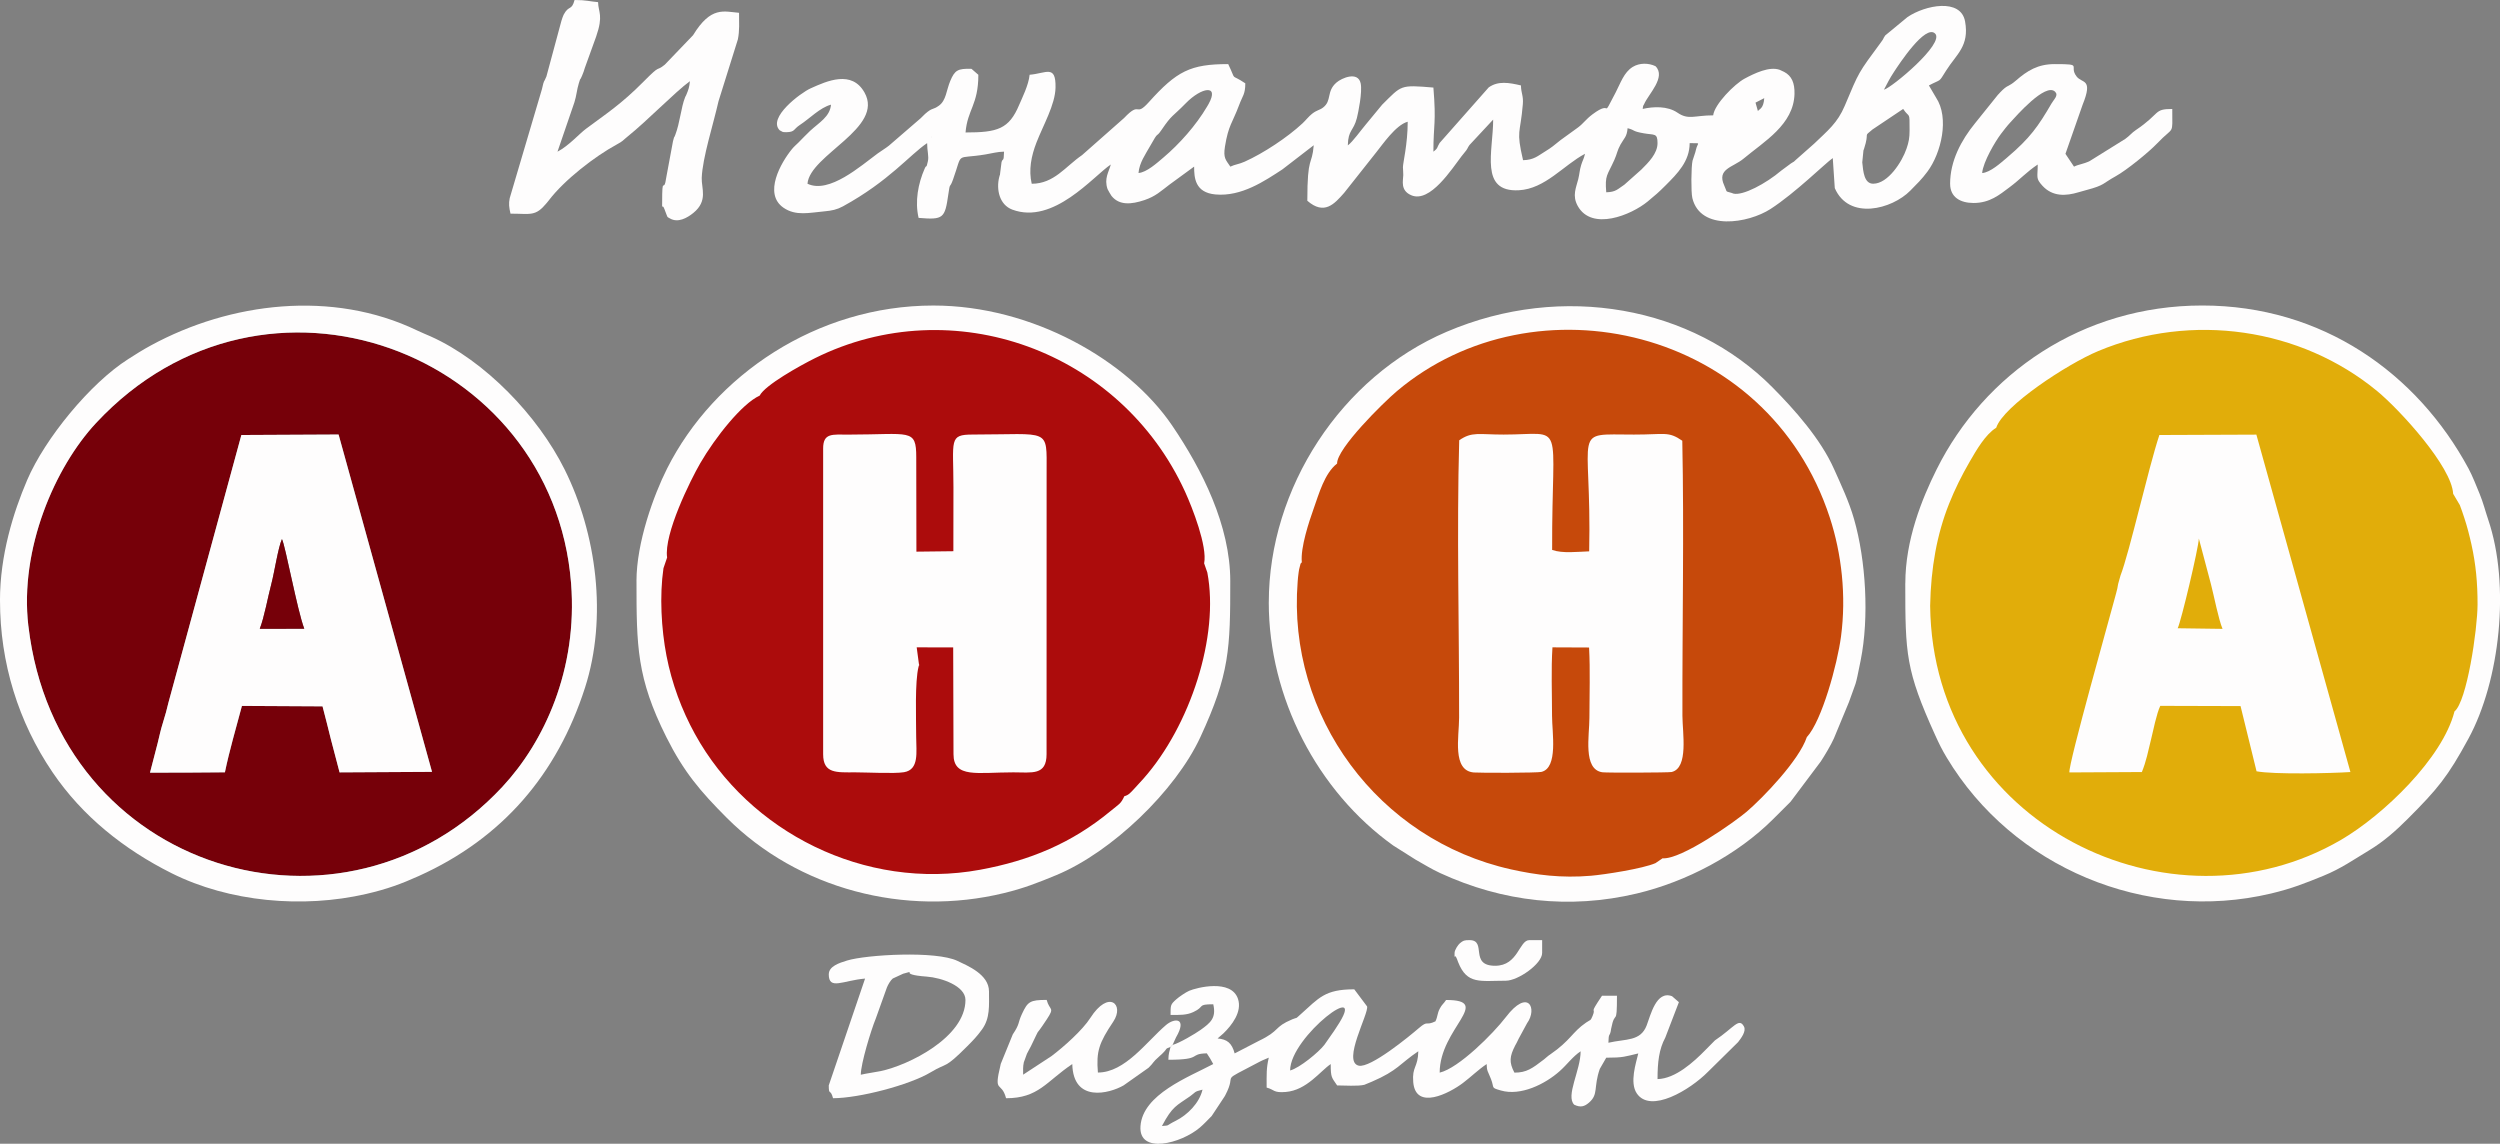
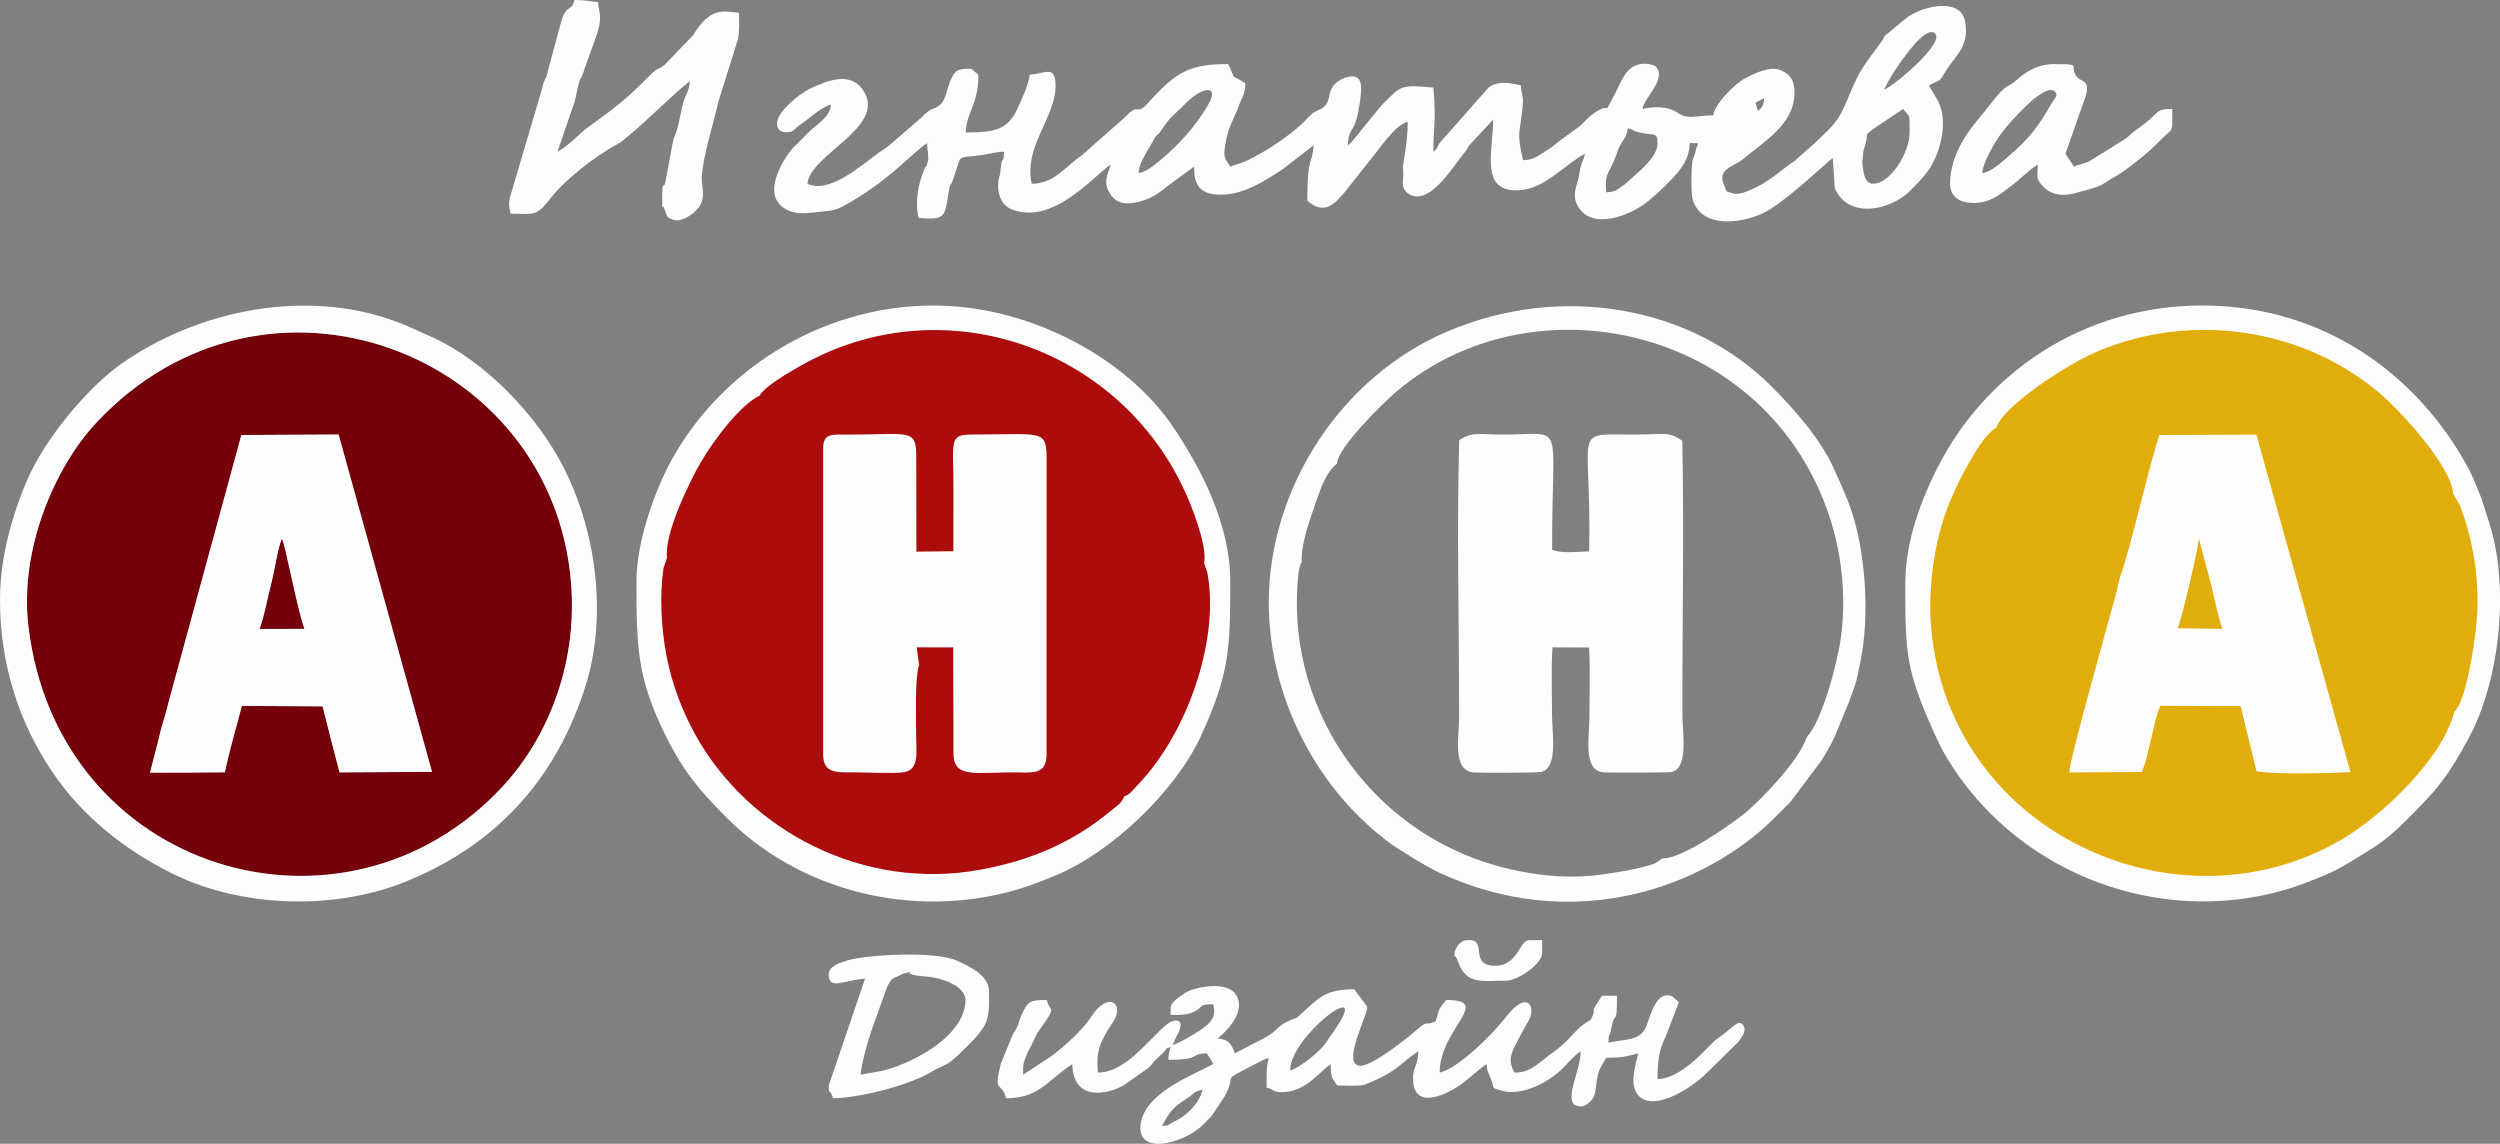
<svg xmlns="http://www.w3.org/2000/svg" id="_Слой_2" data-name="Слой 2" width="970.03" height="443.79" viewBox="0 0 970.03 443.79">
  <rect x="0" y="0" width="970.03" height="443.79" fill="#808080" stroke="none" />
  <g id="_Слой_1-2" data-name="Слой 1">
    <circle cx="854.59" cy="235.96" r="109" style="fill: #e1ad0a;" />
-     <circle cx="610.5" cy="233.92" r="109" style="fill: #c6490b;" />
    <circle cx="362.33" cy="234.43" r="109" style="fill: #ac0c0c;" />
    <path d="m87.27,299.67c-28.86.13-21.88.12-29.05.13.63-2.45,2.57-9.9,2.97-11.47.73-2.86,1.09-4.91,2.02-7.84.91-2.85,1.58-5.41,2.17-7.89l28.29-103.81,37.72-.19,36.25,130.89-35.87.2-3.35-12.77c-1.07-4.24-2.06-8.39-3.26-12.85l-31.28-.17c-2.32,8.82-4.78,16.97-6.6,25.77h0ZM11.01,242.91c11.26,95.71,122.46,128.39,183.92,62.38,16.23-17.43,29.28-45.56,26.65-78.97-7.08-89.93-118.86-132.43-184.32-62.18-15.9,17.06-29.78,48.81-26.26,78.78h0Z" style="fill: #760009; fill-rule: evenodd;" />
    <path d="m623.24,74.61c-.56-6.76.36-6.35,3.16-12.59,1.06-2.35,1.07-3.57,2.37-5.92,1.39-2.51,2.48-2.95,2.76-6.36,3.23.86,1.5,1.14,6.3,1.99,4.1.73,5.31-.22,5.31,3.81s-3.52,7.52-6.3,10.28l-6.58,5.85c-2.54,1.65-3.21,2.85-7.01,2.94h0Zm-112.71-19.07l-.83.83.83-.83h0Zm216.31,15.75c-3.55,0-3.9-4.74-4.26-8.29l.46-4.63c.06-.17.16-.39.22-.57,2.34-7.21-.53-4.37,3.28-7.55l11.91-7.98c2.57,3.85,2.49.58,2.49,8.29,0,2.98-.31,4.56-1.18,7.11-1.73,5.11-7.2,13.61-12.91,13.61h0Zm-365.49-18.24l.25.25s-.33-.16-.25-.25h0Zm320.74-9.95l-.93-3.28,3.39-1.74c-.3,4.1-1.77,4.07-2.46,5.02h0Zm-240.34,24.04c.34-4.04,2.73-7.28,4.49-10.44,3.62-6.5,2.03-2.74,4.46-6.31,4.13-6.08,4.13-4.93,9.48-10.41,5.91-6.04,13.12-7.47,8.75.4l-.63,1.07c-4.2,7.15-10.69,14.44-16.84,19.64-2.55,2.16-6.52,5.78-9.7,6.04h0Zm289.24-32.33c1.47-2.77,2.08-4.14,3.89-6.89,1.94-2.97,12.19-18.66,15.97-14.89,3.82,3.83-16.77,20.95-19.85,21.78h0Zm-208.02,21.55c.14-6.06,2.2-5.42,3.52-10.57.51-2.01,2.19-10.14,1.46-13.48-1.04-4.76-7.37-2.05-9.4-.27-4,3.5-1.66,7.01-5.21,9.71-1.34,1.02-2.37.93-4.24,2.4-1.38,1.09-2.38,2.47-3.73,3.73-5.8,5.41-15.2,11.63-22.44,14.86-2.33,1.04-3.6.99-5.54,1.92-1.78-2.66-2.81-3.31-2.09-7.8,1.34-8.35,2.88-9.08,5.51-16.14,1.34-3.6,2.38-4.12,2.38-8.39-6.29-4.21-3.12-.15-6.63-7.46-14.68,0-19.98,2.72-30.81,14.78-5.5,6.12-3.02-.79-9.6,6.15l-16.29,14.38c-6.5,4.45-10.86,11.12-19.54,11.12-1.25-5.37-.19-10.74,1.83-15.96,2.59-6.71,7.29-14.72,7.41-21.38.15-9.04-3.6-5.48-10.06-4.95-.32,3.9-3.05,9.31-4.04,11.66-3.95,9.41-8.39,10.73-20.82,10.73.74-8.94,4.97-10.68,4.97-22.38l-2.66-2.31c-5.35-.18-6.49.56-8.23,4.68-1.56,3.7-1.57,7.61-4.45,9.64-2.28,1.61-2.14.7-4.31,2.32-1.56,1.17-2.12,2.14-3.91,3.55l-11.12,9.6c-1.49,1.19-2.87,1.93-4.4,3.06-6.48,4.75-18.81,15.77-27.22,11.73.93-11.24,29.89-21.61,22.13-35.39-4.94-8.77-14.44-4.55-20.97-1.59-3.78,1.71-16.79,11.39-11.93,16.25,1.2.57.79.76,2.58.73,3.41-.05,2.69-1.16,5.27-2.83,3.76-2.44,7.74-6.7,12.05-7.85-.39,4.66-4.6,6.93-8.09,10.15-1.72,1.59-2.85,2.89-4.55,4.56-.9.88-1.73,1.58-2.48,2.49-4.32,5.28-11.23,17.33-3.31,22.79,4.82,3.32,10.05,1.91,15.89,1.4,2.85-.25,4.89-.69,7.18-1.94,17.87-9.78,25.99-20.07,32.66-24.53,0,3.07.73,5.05.3,7.01-.73,3.28-.46,1.08-1.22,2.8-2.6,5.91-3.88,12.81-2.39,19.2,9.66.8,10.2.2,11.54-9.18.72-5.03.42-1.81,1.8-5.66,4-11.18.52-7.77,12.6-9.78,3.02-.5,4.42-1.01,7.21-1.08-.1,4.34-.44,2.29-.97,4.07l-.54,4.25c-.2,1.7.11-.31-.36,1.56-1.2,4.79.06,10.73,5.07,12.61,15.99,5.97,31.39-12.93,38.23-17.51-.79,2.97-2.66,5.43-1.27,9.54.1.29,1.29,2.34,1.53,2.64,3.02,3.8,7.79,3.31,12.75,1.65,4.43-1.49,6.35-3.46,9.74-6.01l9.58-7c0,4.32.32,10.09,8.29,10.81,10.1.91,19.12-5.27,25.95-9.72l12.17-9.38c-.7,8.39-2.49,3.5-2.49,21.55,6.59,5.72,10.5,1.24,14.31-3.09l12.45-15.73c2.31-2.82,7.54-10.61,12.19-11.85,0,8.71-1.88,16.06-1.85,17.68.01.94.15,1.85.13,3.04-.04,2.13-1.24,5.95,3.11,7.81,7.31,3.13,15.82-10.36,19.49-15.12l1.84-2.3c.79-1.15.39-.83,1.25-2.07l9.19-9.87c0,12.34-5.4,28.21,9.94,27.42,10.24-.53,17.38-9.75,25.7-14.15-.52,2.22-.93,2.5-1.48,4.32-.68,2.23-.6,3.29-1.14,5.5-.82,3.34-2.44,6.37-.21,10.42,5.45,9.84,20.78,3.51,27.13-1.72,3.04-2.51,4.23-3.53,6.98-6.28,4.61-4.61,9.32-9.36,9.32-16.37,4.81.11,3.11-.5,2.44,2.56-.03.13-.09.38-.13.51-.03.13-.1.37-.13.5l-1.07,3.27c-.52,2.32-.62,12.19-.06,14.49,3.15,12.88,21.7,9.79,30.31,4.23,9.66-6.23,21.54-18,24.17-19.76l.78,11.65c5.48,12.61,22.17,8.21,29.28,1,2.57-2.61,4.45-4.4,6.68-7.41,5.33-7.18,8.6-20.82,3.32-28.73l-2.76-4.7c5.06-2.68,3.62-.89,6.68-5.76,4.01-6.38,9.08-9.49,7.36-19.06-1.64-9.16-15.52-6.34-22.33-1.72l-8.63,7.12c-.11.14-.23.36-.33.5-.62.91-.09.48-1.26,2.06-9.08,12.33-8.45,11.25-14.16,24.8-2.8,6.64-6.61,9.61-11.86,14.66l-7.04,6.22c-1.54,1.38-.09.24-1.91,1.41l-3.81,2.82c-5.93,5.03-14.9,9.82-18.58,8.91-.18-.04-.47-.19-.61-.24-2.75-.86-1.59.03-2.93-2.9-2.98-6.52,3.38-6.98,7.51-10.43,8.02-6.69,19.43-13.21,19.75-25.1.11-4.28-1.1-6.99-3.96-8.52l-1.74-.82c-4.05-1.48-9.82,1.36-13.6,3.37-3.98,2.12-11.78,10.02-12.25,14.28-7.3,0-9.55,1.91-13.85-1.03-3.87-2.65-9.39-2.41-13.5-1.46.19-1.72.23-1.09.58-1.91,1.61-3.79,8.61-10.46,4.39-14.67-2.66-1.28-6.17-1.36-8.84.28-3.45,2.12-4.75,6.35-6.64,9.95-5.93,11.29-.64,2.25-8.96,8.44-2.61,1.94-3.46,3.5-5.65,5.12l-6.73,4.87c-2.61,2.09-3.44,2.88-6.22,4.56-2.55,1.54-4.14,3.16-8.35,3.25-2.78-11.94-1.07-9.81-.09-21.7.28-3.36-.66-4.12-.73-7.31-4.66-1.09-8.83-1.83-12.5.76l-19.05,21.56c-1.1,1.75-.53,1.99-2.42,3.38,0-10.63,1.15-11.01,0-24.87-13.05-1.09-12.2-.96-19.88,6.64l-6.37,7.72c-1.81,2.13-5.08,6.7-6.89,8.03h0Z" style="fill: #fefdfd; fill-rule: evenodd;" />
    <path d="m566.19,170.85c-.99,35.45.02,72.12-.04,107.7-.01,7.3-2.79,20.48,5.71,21.18,2.59.21,24.57.17,26.18-.21,6.63-1.55,4.17-15.22,4.17-21.8,0-8.59-.38-18.07.16-26.54l14.21.06c.48,8.79.13,18.42.13,27.31,0,6.88-2.58,19.95,4.99,21.1,1.61.24,25.8.16,26.91-.1,6.65-1.56,4.21-15.19,4.19-21.83-.08-35.44.67-71.34-.05-106.71-5.5-3.78-6.76-2.37-18.75-2.39-24.83-.03-16.32-3.35-17.38,45.31-4.46.14-10.32.89-14.37-.55-.18-51.4,5.63-44.78-18.8-44.76-9.73,0-12.33-1.23-17.27,2.23h0Z" style="fill: #fefdfd; fill-rule: evenodd;" />
    <path d="m319.39,174.1v118.55c0,7.59,5.19,7.04,12.46,7.03,4.46,0,15.14.57,18.89-.05,6-.98,4.76-7.83,4.75-13.62,0-7.13-.56-21.54.93-27.35.44-1.71.37.54.12-1.1l-.85-6.38,14.16.02.12,41.44c0,9.42,9.27,7.04,23.21,7.04,7.21,0,12.9,1.31,12.9-7.04l.02-109.43c0-17.45,1.59-14.62-28.67-14.6-9.38,0-7.49,2.05-7.48,20.41l-.03,24.86-14.34.17-.06-36.63c0-11.31-2.29-8.81-26.16-8.79-6.46,0-9.98-.76-9.97,5.47h0Z" style="fill: #fefdfd; fill-rule: evenodd;" />
    <path d="m100.79,243.98c1.82-4.72,3.06-11.99,4.54-17.6,1.15-4.37,2.61-14.04,4.07-17.21,1.33,2.5,5.95,27.69,8.66,34.79l-17.27.02h0Zm-13.53,55.69c1.82-8.8,4.28-16.94,6.6-25.77l31.28.17c1.19,4.46,2.19,8.6,3.26,12.85l3.35,12.77,35.87-.2-36.25-130.89-37.72.19-28.29,103.81c-.58,2.48-1.26,5.03-2.17,7.89-.93,2.93-1.29,4.98-2.02,7.84-1.84,7.22,0,0-2.97,11.47,7.11,0,22.04-.01,29.05-.13h0Z" style="fill: #fefdfd; fill-rule: evenodd;" />
    <path d="m844.97,243.77c1.32-2.65,8.09-31.14,8.21-34.81l4.69,17.69c1.29,4.97,2.87,13.39,4.5,17.36l-17.4-.24h0Zm-7.11-74.99c-4.39,13.31-11.55,45.4-15.1,54.59l-.89,3.19c-.32,2.44-1.19,4.84-1.77,7.22-.73,3-17.7,63.06-17.15,65.93l28.12-.15c1.69-4.16,2.39-7.84,3.58-12.72.81-3.32,2.11-9.9,3.56-12.96l31.15.09,6.21,25.3c6.64,1.28,28.92.79,36.42.29l-36.49-130.92-37.64.15h0Z" style="fill: #fefdfd; fill-rule: evenodd;" />
    <path d="m11.01,242.91c-3.52-29.97,10.36-61.72,26.26-78.78,65.45-70.25,177.24-27.75,184.32,62.18,2.63,33.42-10.43,61.55-26.65,78.97-61.46,66.01-172.67,33.34-183.92-62.38h0Zm-11.01-9.95c0,24.29,7.14,47.17,20.37,66.67,11.62,17.13,27.8,29.97,46.2,39.18,22.38,11.21,50.93,13.72,75.48,8.06,8.25-1.9,13.76-3.96,20.4-6.95,32.56-14.65,53.74-39.53,64.53-73.06,8.78-27.27,4.52-59.8-7.92-84.74-10.33-20.73-30.79-42.12-52.01-51.61-2.3-1.03-2.99-1.23-5.18-2.28-32.92-15.84-72.55-10.94-103.33,5.8-3.39,1.84-5.75,3.37-8.79,5.3-14.69,9.32-32.3,30.78-39.23,46.97-5.37,12.55-10.53,29.16-10.53,46.67h0Z" style="fill: #fefdfd; fill-rule: evenodd;" />
    <path d="m436.26,308.94c-1.44,3.06-1.89,2.9-5.5,5.88-14.87,12.28-31.11,19.1-50.49,22.66-44.72,8.21-89.65-14.61-110.62-52.67-5.17-9.39-8.97-19.66-11.04-30.34-2.03-10.49-2.73-23.32-1.18-33.98l1.42-4.16c-1.32-9.07,9.05-30.03,12.85-36.58,5.75-9.93,16.18-23.13,23.06-26.24,2.04-4.06,15.56-11.59,21.48-14.54,53.52-26.57,118.6-2.79,143.56,51.78,2.86,6.25,8.73,21.26,7.42,27.84l1.24,3.57c4.69,24.61-6.59,59.36-24.74,79.92-1.34,1.52-2.5,2.77-3.58,3.92-1.42,1.51-2.18,2.52-3.88,2.94h0Zm-189.29-83.45c0,25.25.09,37.56,11.59,60.53,6.76,13.5,13.18,21.03,23.42,31.29,27.64,27.67,69.21,38.53,107.54,29.23,7.85-1.9,13.3-4.07,20.36-6.99,21.42-8.88,46.18-32.61,55.88-53.54,11.36-24.52,11.6-34.38,11.6-60.52,0-21.61-10.92-43.25-22.54-60.36-17.14-25.24-54.22-46.58-92.66-46.58-45.2,0-85.1,27.06-103.33,63.27-5.2,10.33-11.87,28.7-11.87,43.67h0Z" style="fill: #fefdfd; fill-rule: evenodd;" />
    <path d="m505.12,218.15c-.57-5.64,2.79-15.74,4.62-20.86,2.05-5.74,4.19-13.64,9.07-17.43-.15-5.79,17.87-23.59,23.24-28.12,53.37-44.98,143.83-24.79,167.94,49.1,4.58,14.02,6.45,30.3,4.34,46.18-1.41,10.65-7.43,32.72-13.26,39-3.05,9.08-17.13,23.62-23.29,28.89-4.41,3.78-25.36,18.7-32.68,18.12l-2.76,1.88c-4.95,2.16-19.82,4.45-25,4.89-11.5.99-21.31-.31-31-2.46-51.62-11.49-86.94-59.51-82.83-111.66.09-1.09.21-2.57.38-3.61.14-.88.17-1.28.43-2.13.61-2.01-.11-.59.8-1.77h0Zm-12.82,15.63c0,36.85,18.81,73.18,48.29,94.29l8.64,5.46c3.55,1.97,5.94,3.56,9.65,5.27,24.19,11.13,50.09,14.09,76.15,7.91,19.35-4.59,39.14-15.03,53.07-28.98,2.41-2.42,4.22-4.21,6.64-6.62l11.73-15.63c1.56-2.37,3.96-6.4,5.11-8.98l5.83-14.07c3.01-8.68,2.27-4.81,4.55-16.18,3.34-16.68,2.04-38.76-2.56-54.81-1.98-6.91-4.92-13.07-7.81-19.54-5.17-11.58-15.26-22.93-23.89-31.64-30.9-31.19-81.32-40.78-126.37-21.53-40.9,17.48-69.02,60.57-69.02,105.06h0Z" style="fill: #fefdfd; fill-rule: evenodd;" />
    <path d="m952.36,276.07c-4.58,18.08-27.57,40.2-43.99,49.79-65.92,38.5-158.52-5.78-159.45-90.78.27-14.66,2.62-27.79,7.37-39.68,2.26-5.64,4.85-10.86,7.94-16.21,2.66-4.6,6.16-10.67,10.33-13.23,2.67-8.36,27.38-24.65,39.59-29.75,36.19-15.13,78.49-8.99,108.22,15.54,8.95,7.39,28.94,29.35,29.48,39.85l2.59,4.37c.67,1.74,1.12,3.11,1.73,4.95,1.1,3.28,2.03,6.95,2.8,10.41,1.69,7.64,2.37,14.91,2.35,23.27-.03,9.59-4.12,37.62-8.97,41.46h0Zm-213.09-49.75c0,27.48.17,33.71,11.58,58.88,1.46,3.21,2.62,5.62,4.51,8.76,25.63,42.71,77.31,64.24,125.81,52.74,8.13-1.93,13.47-4.08,20.43-6.92,6.77-2.77,11.68-6.25,17.57-9.79,5.68-3.41,10.43-7.62,15.08-12.28,11.55-11.57,15.44-16.19,23.56-31.15,12.21-22.5,16.29-59.56,7.62-85.01-1.11-3.27-1.92-6.6-3.31-9.95-1.17-2.82-2.73-6.86-4.3-9.79-19.92-36.98-56.72-63.27-103.33-63.27s-84.61,26.59-103.04,63.56c-5.75,11.53-12.16,27.43-12.16,44.22h0Z" style="fill: #fefdfd; fill-rule: evenodd;" />
    <path d="m450.85,436.9c4.11-7.77,5.67-7.85,10.87-11.51,2.33-1.64,1.41-1.78,4.87-2.59-1.22,5.22-5.85,9.81-10.33,12.05-4.26,2.12-2.06,1.77-5.41,2.05h0Zm49.73-21.55c0-13.23,31.26-36.61,18.01-16.8-.39.58-.48.68-.98,1.51l-3.75,5.37c-2.21,2.85-9.58,8.94-13.28,9.93h0Zm-45.58-9.95l-.83.83c-.45,1.95-.77,2.45-.83,4.97,13.58,0,7.69-2.33,14.92-2.49,1.1,1.65,1.51,2.3,2.49,4.15-9.59,5.08-27.36,11.74-28.23,24.09-.79,11.12,15.8,6.74,23.04.56,1.63-1.39,3.05-2.94,4.6-4.51l4.95-7.49c.09-.16.22-.36.3-.52,5.07-9.62-3.3-4.2,13.45-13.08,1.27-.67,2.24-.96,3.44-1.53-.98,4.19-.83,6.41-.83,11.61,3.11.83,2.54,2.11,7.4,1.71,8.15-.67,13.4-8.1,17.46-10.83,0,5.35.39,5.15,2.49,8.29,2.88,0,7.96.38,10.54-.24l2.93-1.21c10.2-4.39,10.81-6.98,18.03-11.81-.14,6.4-2.48,5.88-1.97,11.96.93,11.16,14.09,4.28,19.27.36,3.31-2.5,5.82-5.07,9.22-7.35.06,2.84.44,2.64,1.67,5.79,1.44,3.68-.22,3.28,3.84,4.46,7.66,2.23,17.16-2.44,22.87-7.55,2.95-2.63,4.92-5.54,8.08-7.66,0,7.42-5.9,17.31-2.49,20.73,2.45,1.17,3.96.73,5.76-.83,3.74-3.25,1.66-5.86,4.16-13.05l2.51-4.36c6.71,0,7.31-.46,12.43-1.66-.88,3.76-3.43,11.28-.58,15.51,5.32,7.89,20.63-1.31,27.61-8.37.12-.12.3-.29.42-.41l11.27-11.11c1.15-1.49,3.27-4.23,2.28-6.07-1.95-3.6-3.86.44-11.25,5.39l-3.71,3.75c-4.52,4.62-11.64,11.12-18.57,11.27,0-6.55.58-11.61,3-16.07l5.29-13.78-2.66-2.31c-6.13-2.34-8.32,7.38-9.85,11.35-2.41,6.25-8.04,5.13-14.84,6.71.09-3.96.45-2.31.9-4.45l.16-1c1.56-7.97,2.26-.14,2.26-12.8h-5.8c-5.5,8.21-2,3.91-3.69,7.92-.81,1.93-.72,1.3-2.48,2.5-5.47,3.74-5.92,6.88-14.06,12.46-1.07.73.07-.08-.95.71l-1.35,1.14c-4.56,3.5-6.74,5.12-11.46,5.12-2.17-4.1-1.82-6.35.28-10.5.11-.23.47-.85.59-1.07.54-1.06.36-.67.82-1.67l3.21-5.92c4.15-5.73.45-13.75-8.21-2.4-4.87,6.38-18.3,19.83-25.69,21.56,0-17.17,20.92-28.19,2.49-28.19-1.07,1.6-1.62,1.75-2.45,3.35-1.05,2.02-.72,2.91-1.69,4.94-3.96,1.9-2.69-.6-6.46,2.65-3.58,3.09-18.82,15.63-23.32,14.54-6.5-1.57,4.03-20.34,3.26-22.99l-4.97-6.63c-11.49,0-13.66,3.33-20.89,9.77-2.38,2.12-.78.87-3.12,1.85-7.5,3.14-4.4,4.26-13.12,8.44l-9.28,4.81c-1.08-4.04-2.92-5.49-6.63-5.8l2.22-1.92c3.32-3.21,7.36-8.41,5.71-13.41-2.6-7.9-16.16-4.37-18.96-3.16-1.33.58-3.96,2.37-4.99,3.3-2.26,2.04-2.22,2.16-2.22,6.07,3.62,0,6.17.1,8.82-1.12,4.7-2.16,1.3-3.02,7.75-3.02,1.24,5.31-1.06,7.18-4.96,9.97-2.08,1.48-8.18,5.09-10.79,5.79h0Z" style="fill: #fefdfd; fill-rule: evenodd;" />
    <path d="m198.08,82.9c7.95,0,9.63,1.21,14.07-4.16.15-.19.6-.72.74-.92,6.14-8.08,17.96-17.16,26.35-21.72,2.72-1.48,2.21-1.46,4.31-3.15,7.61-6.1,18.3-17.17,24.14-21.45-.19,2.24-.57,3.34-1.38,5.25-.76,1.79.2-.7-.53,1.13-1.5,3.74-1.95,9.73-3.77,14.47-.86,2.25,0-.77-.88,2.44l-2.6,13.98c-.97,6.99-1.61-1.73-1.61,9.99,0,3.49-.16-.38.91,2.41.07.18.15.42.22.61,1.15,2.86.55,2.2,1.96,3.01,3.05,1.75,6.59-.19,9.04-2.19,5.74-4.68,3.08-9.55,3.23-13.57.29-7.84,4.52-20.87,6.51-29.74l7.51-24c.7-3.35.46-6.65.46-10.32-5.92-.49-10.9-2.67-17.84,8.69l-10.96,11.42c-3.78,3.08-.99-.76-8.29,6.63-8.56,8.65-14.29,12.3-22.33,18.29-2.68,2-6.55,6.5-11.03,8.86l6.56-19.14c.83-2.56.95-4.95,1.72-7.4.95-3,.11-.29,1.24-2.9.61-1.42.76-1.99,1.09-3.06l4.38-12.13c2.9-8.33.85-9.4.76-13.4-3.4-.28-4.51-.83-9.12-.83-1.16,4.34-2.2,1.84-4.24,5.71-.25.47-.62,1.6-.88,2.44l-5.81,21.54c-1.14,2.83-.77.69-1.73,4.9l-12.5,42.28c-.45,2.12-.26,3.62.3,6.03h0Z" style="fill: #fefdfd; fill-rule: evenodd;" />
    <path d="m769.1,67.15c.36-4.35,5.15-12.37,7.25-15.13,1.23-1.61,2.37-3.12,3.72-4.57,2.05-2.21,13.63-15.57,17.33-11.86,1.41,1.41-.37,2.83-1.38,4.55-5.15,8.85-8.33,13.44-17.22,20.97-2.55,2.16-6.52,5.78-9.7,6.04h0Zm-12.43,4.15c0,5.3,4.05,7.46,9.12,7.46,6.28,0,10.06-3.2,13.86-6.04,4.38-3.27,6.54-5.89,11.01-8.89,0,5.06-.85,5.28,1.77,8.18,4.01,4.42,9.25,4.03,13.99,2.61,1.36-.4,1.25-.39,3.23-.91,7.08-1.87,6.18-2.53,11.25-5.32,4.24-2.34,12.82-9.3,16.18-12.83,6.59-6.93,5.79-2.66,5.79-13.28-7.37,0-4.38,1.62-14.17,8.21-1.65,1.11-2.3,2.14-4.06,3.4l-13.79,8.59c-2.57,1.25-3.98,1.16-6.11,2.18-1.12-1.67-2.19-3.3-3.32-4.97l6.66-19.04c4.19-10.35-.21-8.19-2.34-10.98-3.23-4.24,2.85-4.8-8.46-4.8-6.57,0-10.6,2.51-15.12,6.43-3.09,2.68-3.01,1.3-6.15,4.63-.12.12-.28.31-.39.44-.12.12-.29.3-.41.42l-8.86,11.03c-5.36,6.58-9.68,14.62-9.68,23.48h0Z" style="fill: #fefdfd; fill-rule: evenodd;" />
    <path d="m374.61,387.99c0,14.5-22.13,25.35-32.9,27.61-2.08.44-5.33.85-7.71,1.41,0-4.29,3.96-17.3,5.81-21.79l4.33-12.09c.46-1.12,1.39-2.73,2.26-3.45l4.02-1.86c6.4-1.71-2.88.24,9.21,1.12,5.59.41,14.98,3.58,14.98,9.06h0Zm-53.04-9.95c0,6.28,5.47,2.38,14.09,1.66l-14.09,41.45c0,4.19.6,1,1.66,4.97,9.96,0,29.57-5.05,37.97-10.1,6.57-3.96,5.01-.96,14.04-10,2.27-2.27,3.92-3.98,5.82-6.62,3.15-4.39,2.68-9.19,2.68-14.73,0-6.63-8.44-10-12.22-11.82-8.27-4-35.36-2.44-42.85-.15-3.13.95-7.09,2.27-7.09,5.34h0Z" style="fill: #fefdfd; fill-rule: evenodd;" />
    <path d="m454.17,406.22l.83-.83,1.31-2.87c4.48-7.67-.53-7.65-3.91-4.77-7.5,6.41-15.85,18.41-26.4,18.41-.68-8.19.39-11.42,5.97-19.75,4.46-6.66-1.78-12.58-8.91-1.43-3.01,4.71-10.32,11.23-15.05,14.79l-11.02,7.22c0-1.83-.11-2.98.26-4.77l1.21-3.34c.45-.98.96-1.72,1.55-2.92,4.53-9.23.4-1.71,6.19-10.49,3.18-4.83,1.08-3.15-.08-7.49-6.48,0-7.35.67-9.55,5.37-1.78,3.78-.71,3.72-3.6,8.01l-4.67,11.46c-.03.13-.07.37-.1.49-2.77,11.39.32,5.86,2.17,12.82,12.61,0,15.56-6.47,25.69-13.26.34,15.1,14.34,11.48,19.89,8.29l9.72-6.86c2.19-2.15,1.45-2.05,4.01-4.28,4.17-3.63,1.74-2.79,4.5-3.79h0Z" style="fill: #fefdfd; fill-rule: evenodd;" />
    <path d="m564.39,369.75c0,3.55-.16-.48.94,2.38l.45,1.21c3.46,8.77,8.56,7.19,18.5,7.19,4.7,0,14.09-6.53,14.09-10.78v-4.97h-4.97c-3.99,0-4.29,9.95-13.26,9.95-10.22,0-3.02-9.95-9.95-9.95-2.06,0-2.43.15-3.75,1.23-.65.53-2.05,2.58-2.05,3.75h0Z" style="fill: #fefdfd; fill-rule: evenodd;" />
    <path d="m100.79,243.98l17.27-.02c-2.71-7.09-7.34-32.28-8.66-34.79-1.46,3.17-2.92,12.84-4.07,17.21-1.48,5.61-2.72,12.88-4.54,17.6h0Z" style="fill: #760009; fill-rule: evenodd;" />
  </g>
</svg>